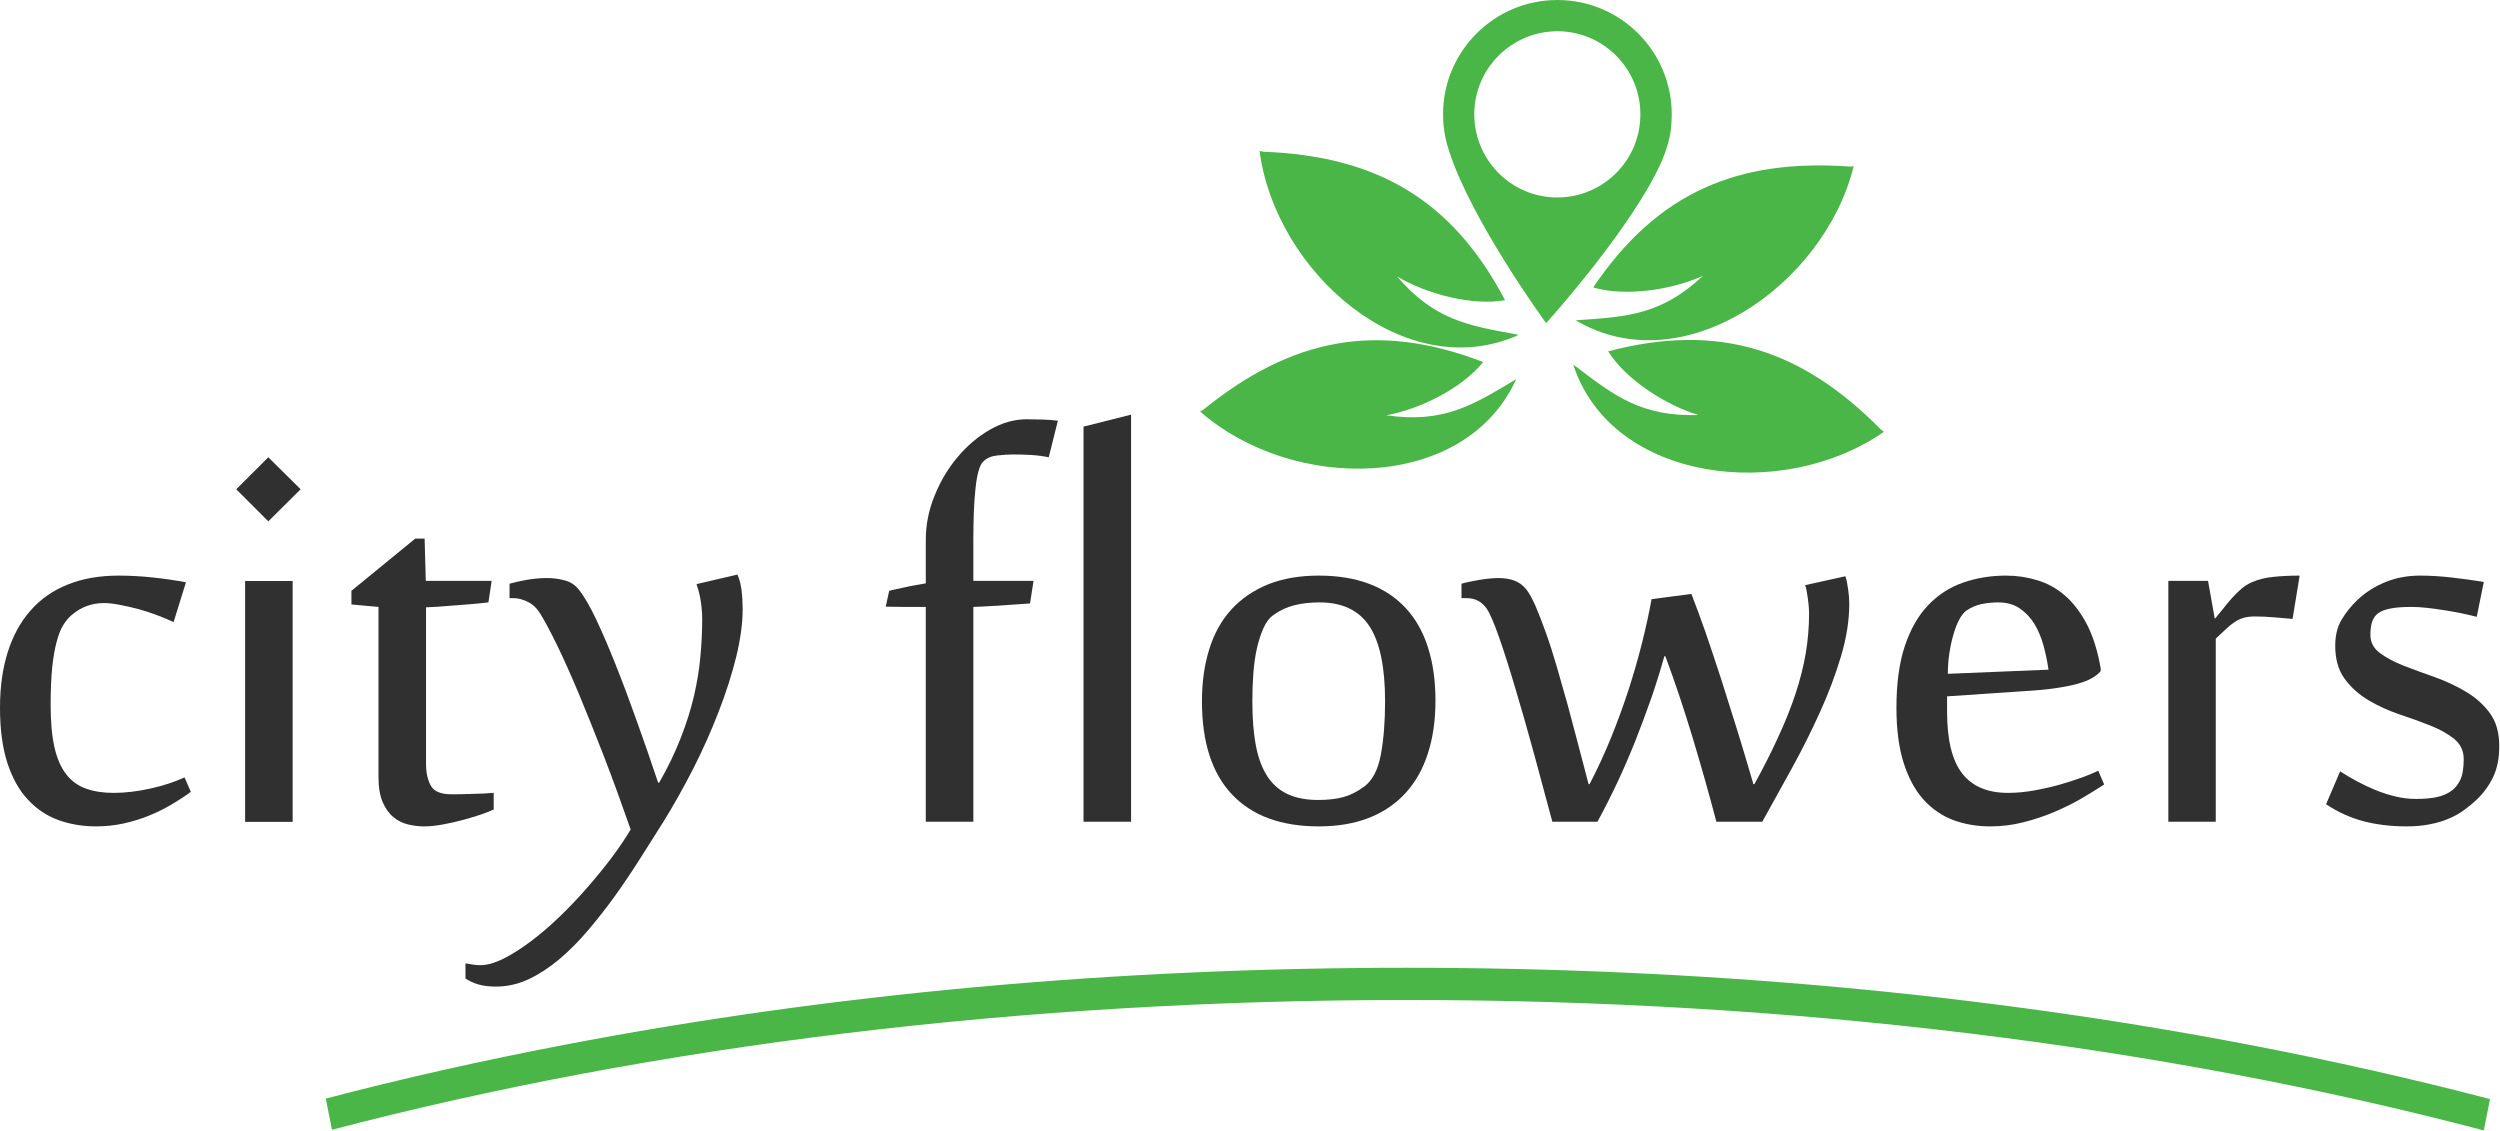
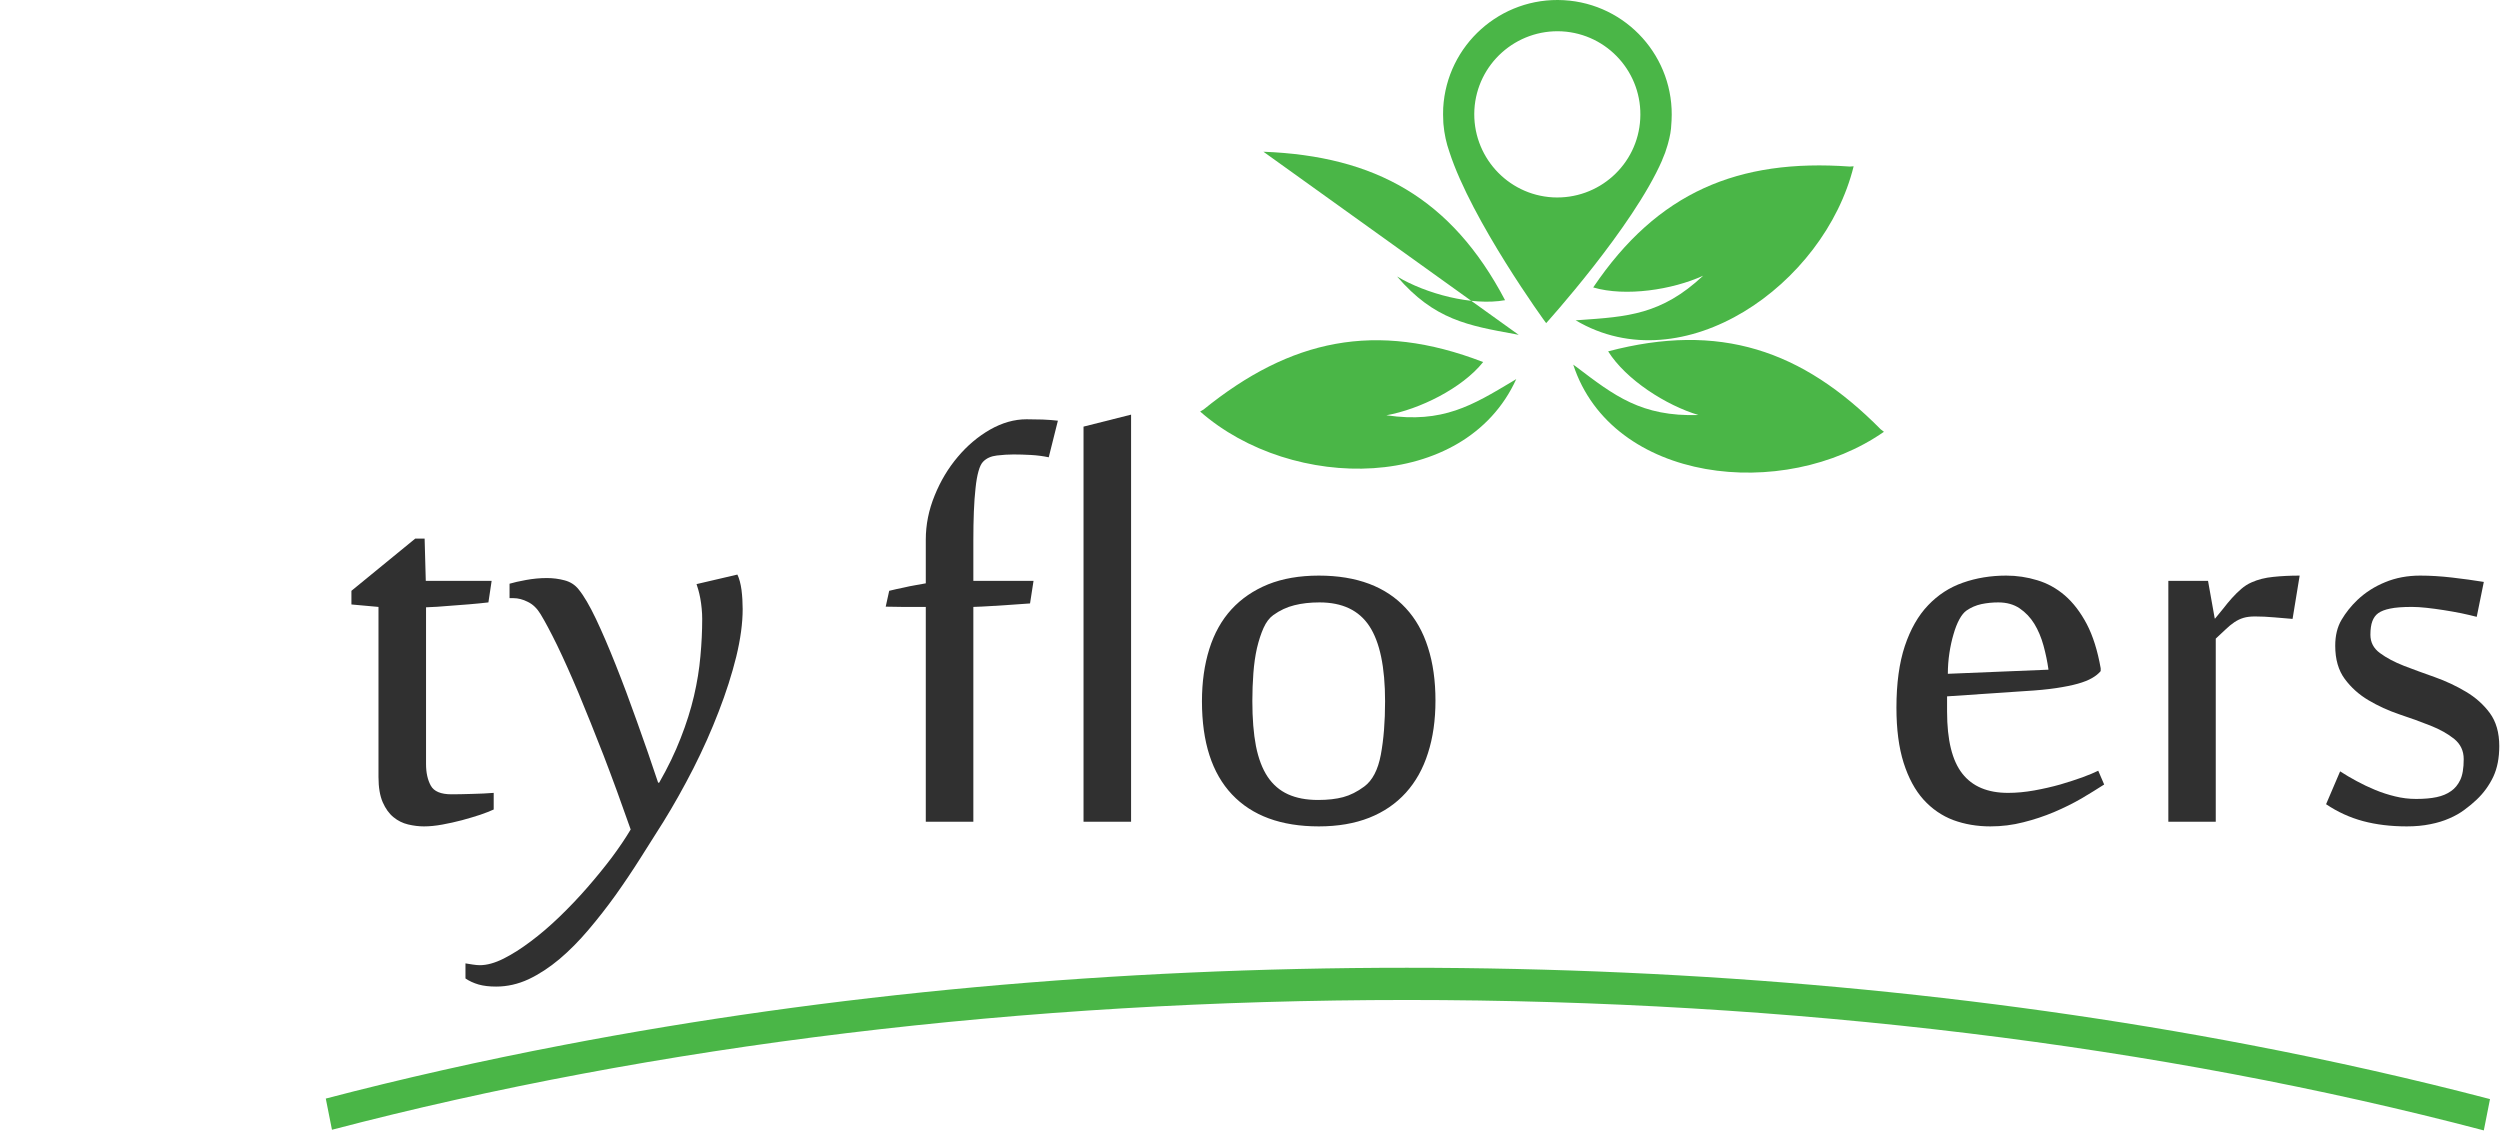
<svg xmlns="http://www.w3.org/2000/svg" fill="none" viewBox="0 0 3237 1464" height="1464" width="3237">
  <path fill="#4AB647" d="M2395.09 215.653C2250.76 205.307 2146.31 248.526 2062.88 372.174C2104.76 384.522 2165.5 375.177 2205.21 356.989C2151.15 407.716 2106.59 410.052 2045.36 414.391L2040.18 414.725C2179.18 497.157 2362.22 369.003 2400.1 215.319L2395.09 215.653Z" />
  <path fill="#4AB647" d="M2024.67 0.229C1943.07 -4.277 1873.16 58.298 1868.65 139.896C1868.54 142.677 1868.49 145.458 1868.49 148.239C1868.49 151.465 1868.6 154.969 1868.82 158.752C1868.82 159.53 1868.88 160.254 1868.99 160.921C1870.1 173.38 1872.66 185.284 1876.66 196.63C1905.36 285.403 2000.47 416.727 2001.97 418.396C2001.97 418.396 2114.44 294.08 2152.15 207.477C2152.26 207.254 2152.31 207.032 2152.31 206.809C2154.98 200.913 2157.21 194.795 2158.99 188.454C2159.21 187.675 2159.43 186.897 2159.66 186.118C2162.33 176.773 2163.83 167.929 2163.99 161.088C2164.11 159.419 2164.22 157.806 2164.33 156.249C2168.83 74.484 2106.26 4.734 2024.67 0.229ZM2123.78 154.08C2120.61 213.317 2069.89 258.705 2010.48 255.534C1951.25 252.197 1905.86 201.47 1909.03 142.065C1912.37 82.828 1963.1 37.44 2022.5 40.61C2081.73 43.948 2127.12 94.675 2123.78 154.08Z" />
  <path fill="#4AB647" d="M2435.14 555.894C2333.52 453.104 2226.4 416.894 2082.23 454.94C2105.43 491.817 2157.32 524.857 2199.2 537.372C2125.12 539.708 2090.08 512.175 2041.19 475.13L2037.01 472.127C2087.24 625.644 2309.5 649.839 2439.31 559.064L2435.14 555.894Z" />
-   <path fill="#4AB647" d="M1635.89 196.463C1780.22 201.97 1879.33 256.535 1948.75 388.694C1905.86 396.369 1846.29 380.35 1808.92 357.99C1857.14 414.224 1901.19 421.566 1961.43 432.579L1966.43 433.581C1819.26 499.993 1651.4 352.484 1630.88 195.462L1635.89 196.463Z" />
+   <path fill="#4AB647" d="M1635.89 196.463C1780.22 201.97 1879.33 256.535 1948.75 388.694C1905.86 396.369 1846.29 380.35 1808.92 357.99C1857.14 414.224 1901.19 421.566 1961.43 432.579L1966.43 433.581L1635.89 196.463Z" />
  <path fill="#4AB647" d="M1558.46 530.196C1670.76 439.254 1781.22 415.058 1920.38 468.789C1893.18 502.83 1837.95 530.029 1795.07 537.705C1868.32 548.385 1906.36 524.856 1958.92 493.486L1963.26 490.816C1896.52 637.825 1672.93 637.491 1553.96 532.866L1558.46 530.196Z" />
-   <path fill="#303030" d="M224.759 805.526C218.975 802.745 212.133 799.852 204.235 796.849C196.337 793.845 188.217 791.175 179.874 788.839C171.531 786.614 163.299 784.723 155.179 783.166C147.17 781.608 140.273 780.83 134.488 780.83C127.146 780.83 119.916 782.053 112.797 784.501C105.677 786.948 98.614 791.231 91.606 797.349C88.268 800.353 84.987 804.413 81.761 809.531C78.535 814.759 75.754 821.823 73.418 830.723C70.971 839.733 69.024 850.913 67.578 864.263C66.243 877.723 65.576 894.021 65.576 913.155C65.576 935.07 67.244 953.314 70.581 967.887C73.918 982.46 79.035 994.085 85.932 1002.76C92.718 1011.44 101.228 1017.56 111.462 1021.12C121.585 1024.79 133.376 1026.62 146.836 1026.62C161.964 1026.62 177.76 1024.79 194.224 1021.12C210.576 1017.56 225.482 1012.72 238.942 1006.6L247.118 1025.29C239.22 1031.07 230.599 1036.69 221.255 1042.14C212.022 1047.59 202.233 1052.38 191.888 1056.49C181.543 1060.61 170.752 1063.89 159.517 1066.34C148.282 1068.79 136.602 1070.01 124.477 1070.01C107.123 1070.01 90.827 1067.28 75.587 1061.83C60.459 1056.27 47.277 1047.43 36.041 1035.3C24.695 1023.18 15.852 1007.32 9.511 987.744C3.17 968.054 0 944.247 0 916.325C0 889.515 3.337 865.542 10.011 844.406C16.686 823.269 26.475 805.359 39.379 790.675C52.282 775.879 68.301 764.644 87.434 756.968C106.567 749.181 128.648 745.287 153.677 745.287C168.472 745.287 183.489 746.121 198.729 747.79C213.969 749.459 227.985 751.517 240.778 753.964L224.759 805.526Z" />
-   <path fill="#303030" d="M347.4 592.104L389.282 633.487L347.4 675.036L305.853 633.487L347.4 592.104ZM317.366 1064.17V752.295H378.937V1064.17H317.366Z" />
  <path fill="#303030" d="M490.065 785.836L455.024 782.665V764.977L537.62 697.396H549.8L551.302 752.129H636.567L632.396 779.995C624.831 780.885 616.377 781.72 607.033 782.498C597.8 783.277 589.068 783.944 580.836 784.501C571.158 785.391 561.425 786.002 551.636 786.336V989.246C551.636 1000.48 553.694 1009.83 557.81 1017.28C561.925 1024.73 570.825 1028.46 584.507 1028.46C591.849 1028.46 600.692 1028.29 611.038 1027.96C621.272 1027.74 630.671 1027.29 639.237 1026.62V1048.15C634.676 1050.26 628.836 1052.54 621.717 1054.99C614.597 1057.33 606.755 1059.66 598.189 1062C589.735 1064.22 581.225 1066.12 572.66 1067.67C564.095 1069.23 556.197 1070.01 548.966 1070.01C542.292 1070.01 535.45 1069.17 528.442 1067.51C521.434 1065.84 515.149 1062.72 509.587 1058.16C503.914 1053.6 499.242 1047.15 495.571 1038.8C491.9 1030.35 490.065 1019.45 490.065 1006.1V785.836Z" />
  <path fill="#303030" d="M909.214 801.354C909.214 797.127 908.992 792.677 908.547 788.005C908.102 783.221 907.49 778.772 906.712 774.655C905.933 770.539 905.099 766.924 904.209 763.809C903.319 760.583 902.54 758.08 901.873 756.3L954.767 743.952C957.214 749.069 958.994 755.688 960.106 763.809C961.108 771.819 961.608 780.107 961.608 788.672C961.608 806.916 958.827 827.497 953.265 850.413C947.592 873.329 940.028 896.969 930.572 921.331C921.228 945.694 910.327 970.167 897.868 994.752C885.298 1019.34 872.339 1042.42 858.99 1064C849.535 1078.91 839.69 1094.48 829.456 1110.72C819.111 1127.08 808.32 1143.15 797.085 1158.95C785.739 1174.75 774.003 1189.76 761.878 1204C749.753 1218.35 737.238 1230.98 724.335 1241.88C711.32 1252.78 698.027 1261.46 684.455 1267.91C670.773 1274.25 656.757 1277.42 642.407 1277.42C633.619 1277.42 626.055 1276.53 619.714 1274.75C613.262 1272.86 607.589 1270.25 602.695 1266.91V1247.39C605.476 1247.94 608.59 1248.44 612.039 1248.89C615.598 1249.45 618.713 1249.72 621.383 1249.72C630.504 1249.72 640.738 1246.89 652.085 1241.21C663.32 1235.54 675.056 1228.09 687.292 1218.85C699.64 1209.62 712.043 1199 724.502 1186.98C736.96 1174.97 748.919 1162.4 760.376 1149.27C771.723 1136.25 782.29 1123.29 792.079 1110.39C801.757 1097.38 809.933 1085.25 816.608 1074.01C804.705 1039.97 793.025 1008.05 781.567 978.233C769.998 948.53 759.208 921.665 749.197 897.636C739.074 873.607 729.785 852.86 721.331 835.395C712.766 817.93 705.591 804.469 699.807 795.013C695.357 787.671 689.906 782.443 683.454 779.328C677.114 776.102 670.884 774.489 664.766 774.489H659.76V755.8C664.877 754.242 671.997 752.629 681.118 750.961C690.24 749.292 699.25 748.457 708.149 748.457C716.047 748.457 723.723 749.459 731.176 751.461C738.629 753.463 744.636 757.357 749.197 763.142C755.871 771.263 763.324 783.944 771.556 801.187C779.676 818.319 788.242 838.232 797.252 860.925C806.262 883.508 815.44 907.982 824.784 934.347C834.239 960.6 843.361 986.965 852.149 1013.44H853.484C864.83 993.64 874.118 974.395 881.349 955.706C888.691 937.017 894.42 918.884 898.535 901.307C902.651 883.619 905.432 866.488 906.878 849.912C908.436 833.337 909.214 817.151 909.214 801.354Z" />
  <path fill="#303030" d="M1357.9 592.104C1350.56 590.546 1342.88 589.545 1334.87 589.1C1326.75 588.655 1319.24 588.433 1312.35 588.433C1305.56 588.433 1298.39 588.878 1290.82 589.768C1283.26 590.658 1277.36 593.272 1273.13 597.61C1270.69 599.947 1268.63 604.118 1266.96 610.125C1265.29 616.021 1264.01 623.363 1263.12 632.152C1262.12 641.051 1261.4 651.175 1260.95 662.521C1260.51 673.98 1260.29 686.216 1260.29 699.232V752.129H1338.21L1333.7 781.33C1324.92 781.886 1316.24 782.498 1307.67 783.166C1300.44 783.722 1292.55 784.223 1283.98 784.668C1275.53 785.224 1267.63 785.613 1260.29 785.836V1064H1198.71V785.836H1168.18C1161.51 785.836 1154.39 785.724 1146.82 785.502L1151.33 764.977C1157.67 763.42 1163.9 762.029 1170.02 760.806C1175.13 759.582 1180.36 758.525 1185.7 757.635C1191.04 756.745 1195.38 755.967 1198.71 755.299V698.731C1198.71 679.264 1202.55 660.185 1210.23 641.496C1217.79 622.807 1227.75 606.176 1240.1 591.603C1252.33 577.03 1266.29 565.238 1281.98 556.228C1297.66 547.328 1313.4 542.878 1329.2 542.878C1335.54 542.878 1342.49 542.989 1350.06 543.212C1357.73 543.546 1364.29 544.046 1369.75 544.714L1357.9 592.104Z" />
  <path fill="#303030" d="M1402.95 1064V552.39L1464.52 536.871V1064H1402.95Z" />
  <path fill="#303030" d="M1707.63 1070.01C1658.69 1070.01 1621.2 1056.21 1595.17 1028.63C1569.25 1001.15 1556.29 960.99 1556.29 908.149C1556.29 883.23 1559.46 860.647 1565.8 840.401C1572.15 820.154 1581.71 803.023 1594.5 789.006C1607.3 775.1 1623.09 764.31 1641.89 756.634C1660.8 749.069 1682.72 745.287 1707.63 745.287C1732.22 745.287 1753.97 748.847 1772.88 755.967C1791.68 763.086 1807.47 773.599 1820.26 787.504C1833.06 801.299 1842.62 818.263 1848.96 838.399C1855.42 858.423 1858.64 881.339 1858.64 907.147C1858.64 932.4 1855.42 955.038 1848.96 975.062C1842.62 995.197 1833.06 1012.33 1820.26 1026.46C1807.47 1040.58 1791.68 1051.38 1772.88 1058.83C1753.97 1066.28 1732.22 1070.01 1707.63 1070.01ZM1621.54 907.648C1621.54 930.453 1623.09 949.921 1626.21 966.051C1629.43 982.182 1634.44 995.364 1641.22 1005.6C1648.12 1015.94 1656.97 1023.56 1667.76 1028.46C1678.55 1033.35 1691.51 1035.8 1706.63 1035.8C1719.2 1035.8 1730.05 1034.58 1739.17 1032.13C1748.29 1029.68 1757.36 1025.12 1766.37 1018.45C1777.05 1010.55 1784.22 996.81 1787.89 977.231C1791.56 957.541 1793.4 934.513 1793.4 908.149C1793.4 863.762 1786.61 831.279 1773.04 810.699C1759.58 790.23 1738.06 779.995 1708.47 779.995C1696.34 779.995 1685.5 781.219 1675.93 783.666C1666.36 786.002 1657.3 790.23 1648.73 796.348C1643.62 800.019 1639.39 805.581 1636.05 813.035C1632.72 820.488 1629.88 829.165 1627.54 839.066C1625.32 848.855 1623.76 859.702 1622.87 871.605C1621.98 883.508 1621.54 895.522 1621.54 907.648Z" />
-   <path fill="#303030" d="M2342.37 795.013C2342.37 788.339 2341.81 781.33 2340.7 773.988C2339.7 766.757 2338.58 761.306 2337.36 757.635L2389.42 746.121C2390.87 750.46 2392.03 755.967 2392.92 762.641C2393.93 769.316 2394.43 775.712 2394.43 781.831C2394.43 803.412 2390.81 826.217 2383.58 850.246C2376.46 874.164 2367.34 898.303 2356.22 922.666C2345.2 947.028 2333.08 971.224 2319.84 995.253C2306.6 1019.28 2293.92 1042.2 2281.8 1064H2222.39C2212.72 1027.29 2202.32 990.525 2191.19 953.703C2180.07 916.881 2168.44 882.229 2156.32 849.745H2154.98C2150.09 867.322 2144.47 885.344 2138.13 903.81C2131.68 922.165 2124.84 940.521 2117.61 958.876C2110.27 977.342 2102.42 995.475 2094.08 1013.27C2085.74 1030.96 2077.17 1047.87 2068.38 1064H2009.98C2002.31 1035.41 1994.41 1006.1 1986.29 976.063C1978.06 945.916 1970.05 917.883 1962.26 891.963C1954.59 865.931 1947.47 843.571 1940.9 824.882C1934.34 806.193 1928.95 793.79 1924.72 787.671C1921.05 782.776 1917.15 779.383 1913.04 777.492C1908.92 775.49 1904.31 774.489 1899.19 774.489H1892.35V755.8C1894.46 755.132 1897.58 754.353 1901.69 753.463C1905.81 752.574 1910.15 751.739 1914.71 750.96C1919.27 750.182 1923.83 749.57 1928.39 749.125C1932.95 748.68 1936.73 748.457 1939.74 748.457C1947.63 748.457 1954.53 749.514 1960.43 751.628C1966.43 753.742 1971.72 757.58 1976.28 763.142C1979.84 767.703 1983.79 774.822 1988.12 784.501C1992.35 794.29 1996.8 805.748 2001.47 818.875C2006.26 832.113 2010.98 846.797 2015.66 862.928C2020.33 879.058 2025.06 895.689 2029.84 912.821C2034.51 930.064 2039.13 947.418 2043.69 964.883C2048.25 982.348 2052.64 999.146 2056.87 1015.28H2058.21C2068.33 995.809 2077.56 975.841 2085.9 955.372C2094.25 934.792 2101.76 914.267 2108.43 893.798C2115.1 873.218 2120.94 852.971 2125.95 833.059C2130.96 813.146 2135.13 794.068 2138.46 775.824L2190.02 768.982C2195.47 782.999 2201.59 799.63 2208.38 818.875C2215.05 838.232 2221.89 858.756 2228.9 880.449C2235.8 902.253 2242.86 924.668 2250.09 947.696C2257.21 970.835 2263.94 993.362 2270.28 1015.28H2271.62C2283.52 993.695 2293.87 973.227 2302.65 953.87C2311.55 934.625 2318.95 916.103 2324.85 898.303C2330.74 880.504 2335.14 863.095 2338.03 846.074C2340.92 829.054 2342.37 812.034 2342.37 795.013Z" />
  <path fill="#303030" d="M2597.66 745.287C2611.34 745.287 2624.75 747.29 2637.87 751.294C2650.89 755.188 2662.79 761.751 2673.58 770.985C2684.37 780.329 2693.83 792.677 2701.95 808.029C2709.96 823.38 2715.96 842.459 2719.97 865.264V868.935C2717.19 872.272 2713.46 875.276 2708.79 877.946C2704.01 880.727 2697.83 883.174 2690.27 885.288C2682.7 887.402 2673.36 889.293 2662.24 890.961C2651.11 892.63 2637.82 893.909 2622.36 894.799L2521.07 901.641V921.331C2521.07 958.153 2527.64 984.907 2540.76 1001.59C2553.78 1018.28 2573.52 1026.62 2600 1026.62C2610.9 1026.62 2622.24 1025.57 2634.04 1023.45C2645.72 1021.34 2656.9 1018.78 2667.57 1015.78C2678.14 1012.66 2687.76 1009.55 2696.44 1006.43C2705.12 1003.21 2711.9 1000.37 2716.8 997.923L2724.47 1015.78C2715.69 1021.45 2705.84 1027.51 2694.94 1033.97C2683.93 1040.31 2672.14 1046.15 2659.57 1051.49C2646.88 1056.83 2633.65 1061.22 2619.85 1064.67C2606.06 1068.23 2591.82 1070.01 2577.14 1070.01C2559.89 1070.01 2543.88 1067.28 2529.08 1061.83C2514.4 1056.27 2501.55 1047.43 2490.54 1035.3C2479.64 1023.18 2471.07 1007.32 2464.84 987.744C2458.61 968.054 2455.5 944.247 2455.5 916.325C2455.5 884.954 2459.11 858.367 2466.34 836.563C2473.68 814.648 2483.75 797.016 2496.54 783.666C2509.34 770.206 2524.35 760.472 2541.6 754.465C2558.95 748.346 2577.64 745.287 2597.66 745.287ZM2546.27 790.508C2542.93 792.844 2539.82 796.682 2536.92 802.022C2534.03 807.361 2531.53 813.758 2529.42 821.211C2527.19 828.665 2525.41 836.785 2524.08 845.574C2522.74 854.473 2522.07 863.428 2522.07 872.439L2652.39 867.099C2650.94 856.754 2648.77 846.297 2645.88 835.729C2642.99 825.272 2639.04 815.927 2634.04 807.695C2629.03 799.574 2622.69 792.9 2615.01 787.671C2607.45 782.554 2598.22 779.995 2587.32 779.995C2579.97 779.995 2572.74 780.718 2565.62 782.165C2558.5 783.722 2552.05 786.503 2546.27 790.508Z" />
  <path fill="#303030" d="M2968.42 801.354C2961.41 800.798 2953.52 800.13 2944.73 799.352C2935.94 798.573 2927.6 798.184 2919.7 798.184C2913.91 798.184 2908.96 798.796 2904.85 800.019C2900.73 801.243 2896.78 803.134 2893 805.693C2889.22 808.251 2885.49 811.311 2881.82 814.87C2878.15 818.319 2873.87 822.324 2868.97 826.885V1064H2807.57V752.129H2858.96L2867.64 800.854H2868.14C2871.48 796.96 2874.98 792.677 2878.65 788.005C2882.32 783.221 2886.05 778.716 2889.83 774.489C2893.61 770.261 2897.62 766.312 2901.84 762.641C2906.07 758.97 2910.63 756.078 2915.53 753.964C2923.76 750.293 2933.05 747.957 2943.39 746.956C2953.74 745.843 2965.14 745.287 2977.6 745.287L2968.42 801.354Z" />
  <path fill="#303030" d="M3236.06 966.051C3236.06 981.514 3233.45 994.808 3228.22 1005.93C3222.88 1017.06 3215.76 1026.85 3206.86 1035.3C3202.08 1039.86 3196.8 1044.26 3191.01 1048.48C3185.23 1052.82 3178.66 1056.55 3171.32 1059.66C3164.09 1062.89 3155.92 1065.39 3146.79 1067.17C3137.67 1069.06 3127.49 1070.01 3116.26 1070.01C3095.57 1070.01 3076.71 1067.73 3059.69 1063.17C3042.67 1058.61 3026.71 1051.32 3011.8 1041.31L3029.99 998.757C3036.67 1003.1 3043.84 1007.32 3051.52 1011.44C3059.08 1015.55 3067.03 1019.34 3075.38 1022.79C3083.72 1026.23 3092.29 1029.02 3101.07 1031.13C3109.97 1033.35 3119.1 1034.47 3128.44 1034.47C3138.78 1034.47 3147.63 1033.69 3154.97 1032.13C3162.31 1030.57 3168.54 1027.96 3173.66 1024.29C3178.55 1020.95 3182.5 1016.17 3185.5 1009.94C3188.51 1003.71 3190.01 994.697 3190.01 982.905C3190.01 972.225 3185.95 963.548 3177.83 956.874C3169.6 950.199 3159.31 944.414 3146.96 939.52C3134.61 934.625 3121.26 929.786 3106.91 925.002C3092.45 920.107 3079.05 913.989 3066.7 906.647C3054.46 899.416 3044.23 890.238 3036 879.114C3027.77 867.989 3023.65 853.639 3023.65 836.062C3023.65 822.936 3026.38 811.756 3031.83 802.522C3037.28 793.289 3044.12 784.723 3052.35 776.825C3062.7 767.035 3074.71 759.359 3088.39 753.797C3102.08 748.124 3117.15 745.287 3133.61 745.287C3146.63 745.287 3160.36 746.121 3174.83 747.79C3189.29 749.459 3203.03 751.35 3216.04 753.464L3206.86 798.684C3200.86 797.127 3194.18 795.569 3186.84 794.012C3179.61 792.566 3172.1 791.231 3164.31 790.007C3156.53 788.784 3149.07 787.782 3141.95 787.004C3134.84 786.225 3128.55 785.836 3123.1 785.836C3110.86 785.836 3101.41 786.559 3094.73 788.005C3088.06 789.34 3082.89 791.342 3079.22 794.012C3075.88 796.459 3073.38 799.908 3071.71 804.358C3070.04 808.808 3069.2 814.648 3069.2 821.879C3069.2 831.668 3073.32 839.567 3081.55 845.574C3089.78 851.692 3100.13 857.199 3112.59 862.094C3125.05 866.877 3138.4 871.772 3152.63 876.778C3166.98 881.895 3180.39 888.18 3192.85 895.634C3205.31 902.976 3215.65 912.209 3223.88 923.333C3232 934.458 3236.06 948.697 3236.06 966.051Z" />
  <path fill="#4AB647" d="M3224.05 1423.1C3124.16 1396.96 3020.59 1373.59 2913.36 1353.01C2567.46 1286.6 2200.2 1253.06 1821.6 1253.06C1443 1253.06 1075.57 1286.6 729.841 1353.01C623.608 1373.37 520.934 1396.51 421.819 1422.43L429.829 1462.81C848.311 1353.18 1325.03 1294.78 1821.6 1294.78C2319.34 1294.78 2796.89 1353.35 3216.04 1463.65L3224.05 1423.1Z" />
</svg>